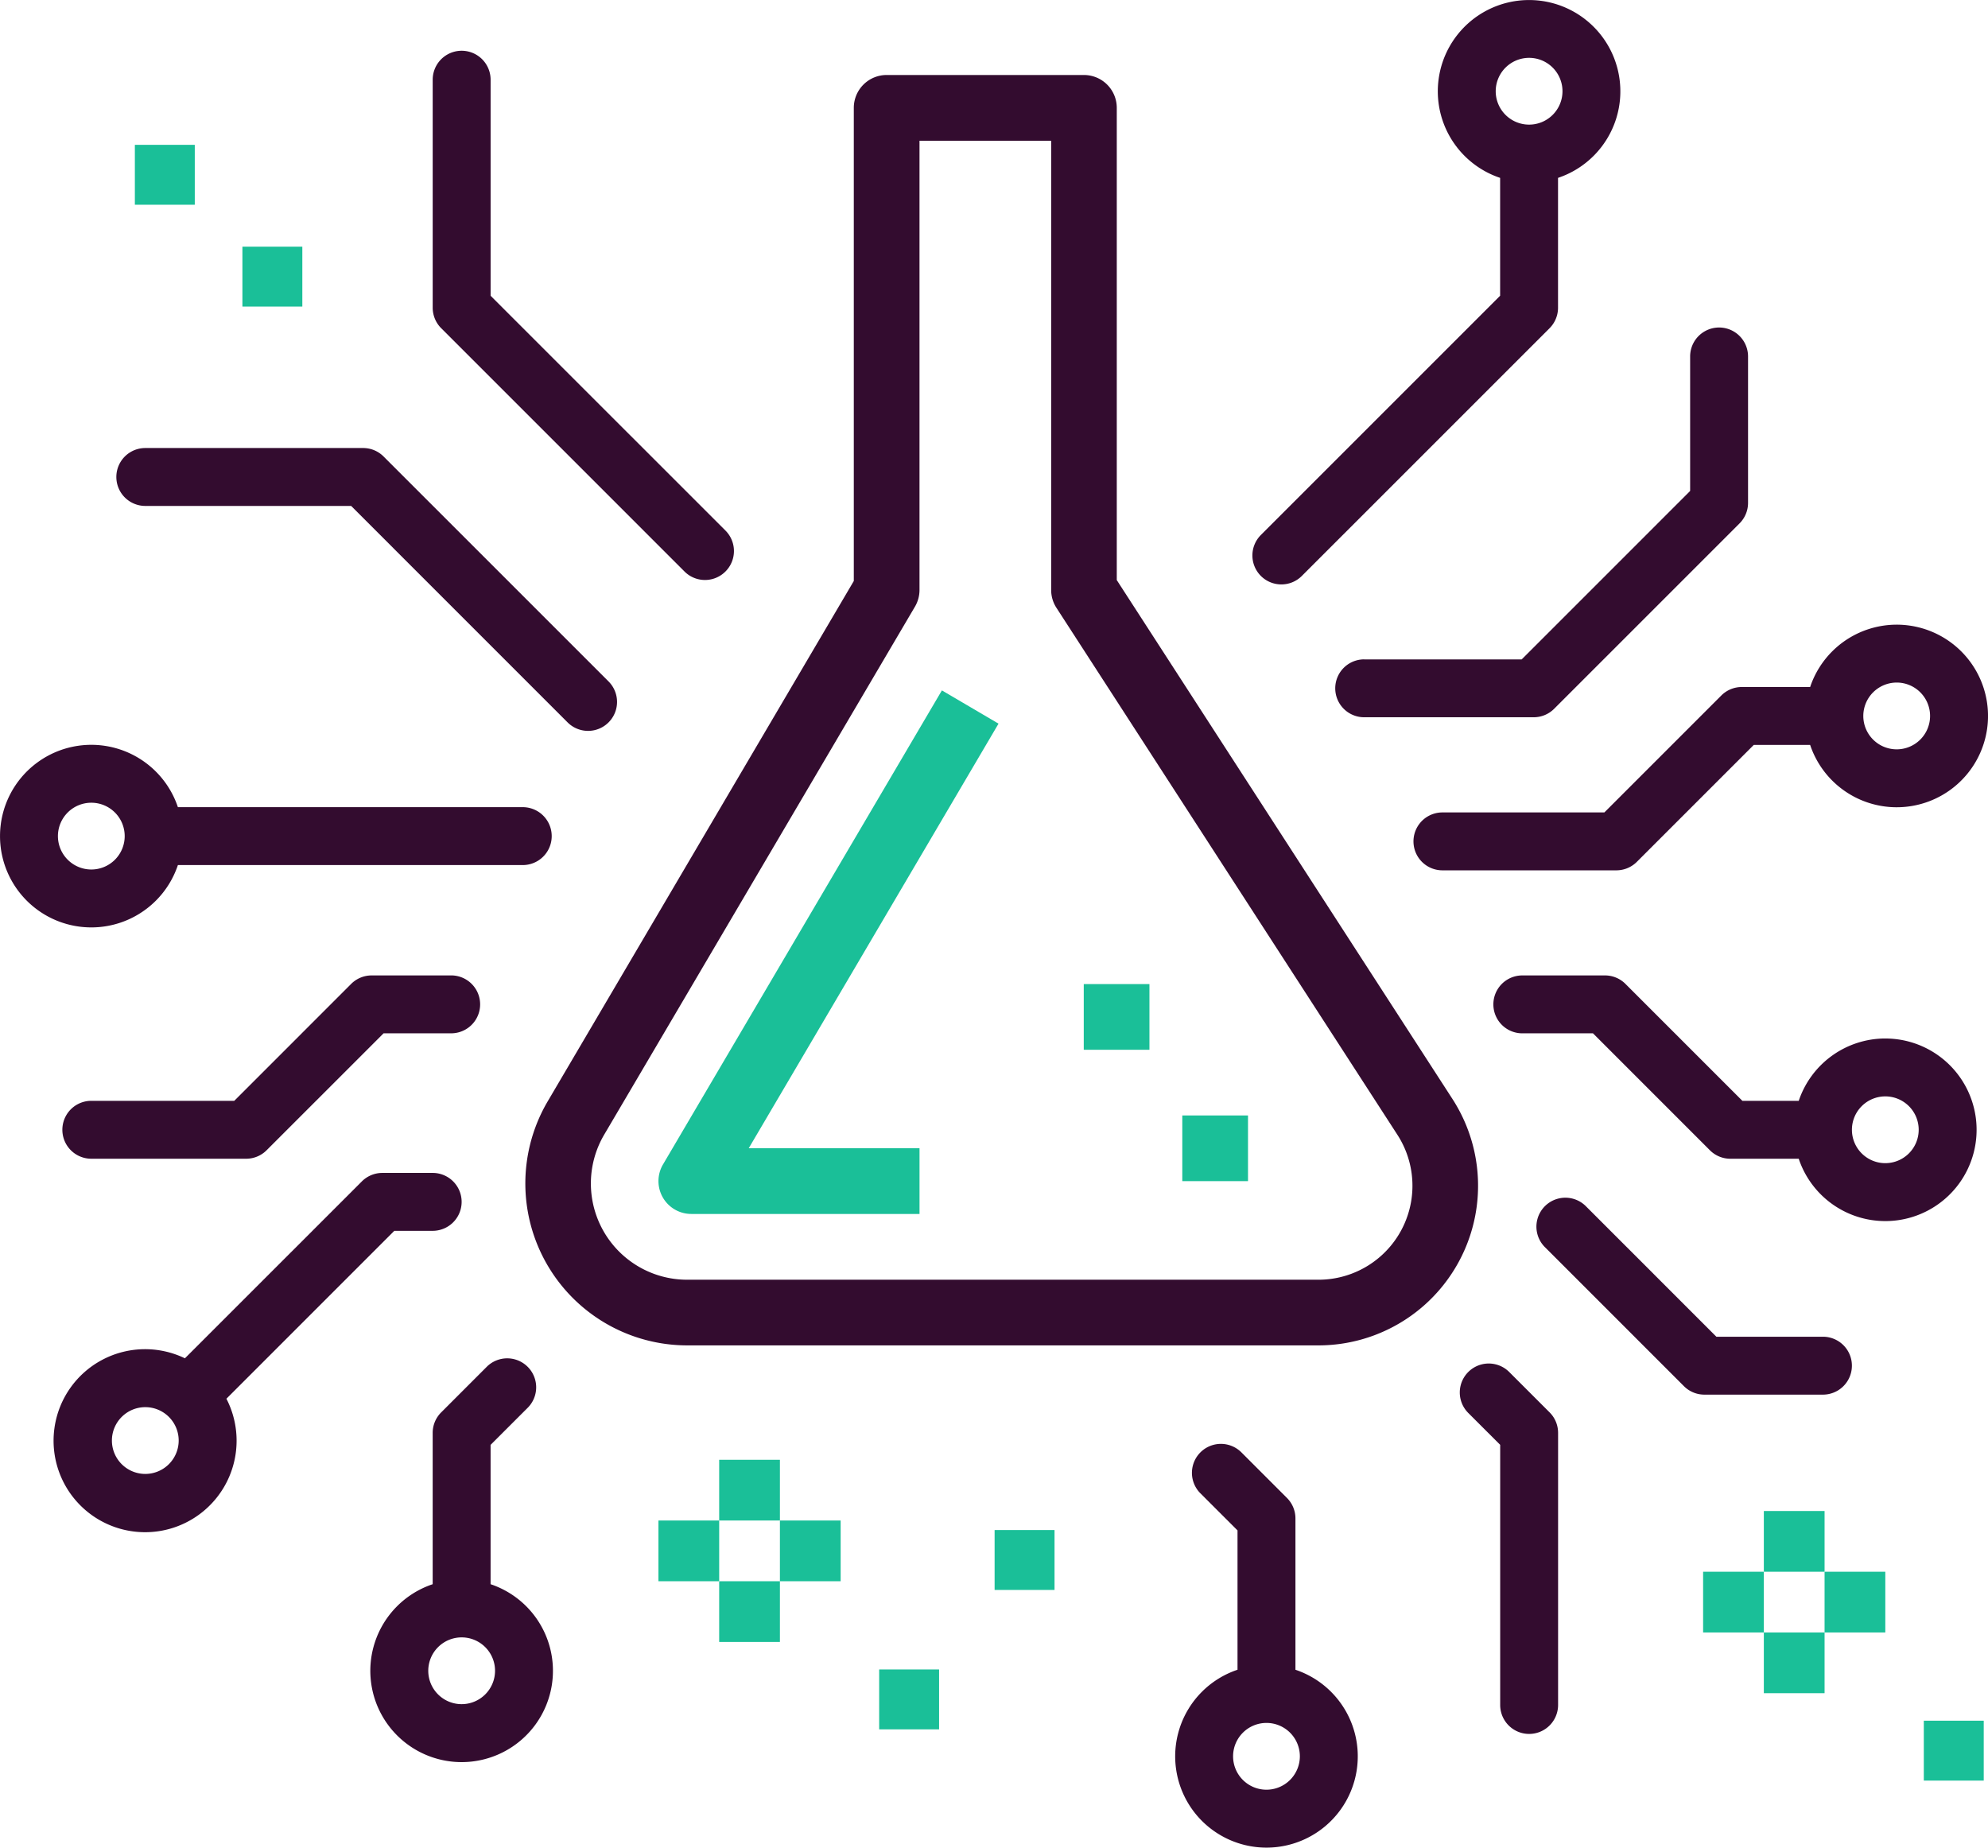
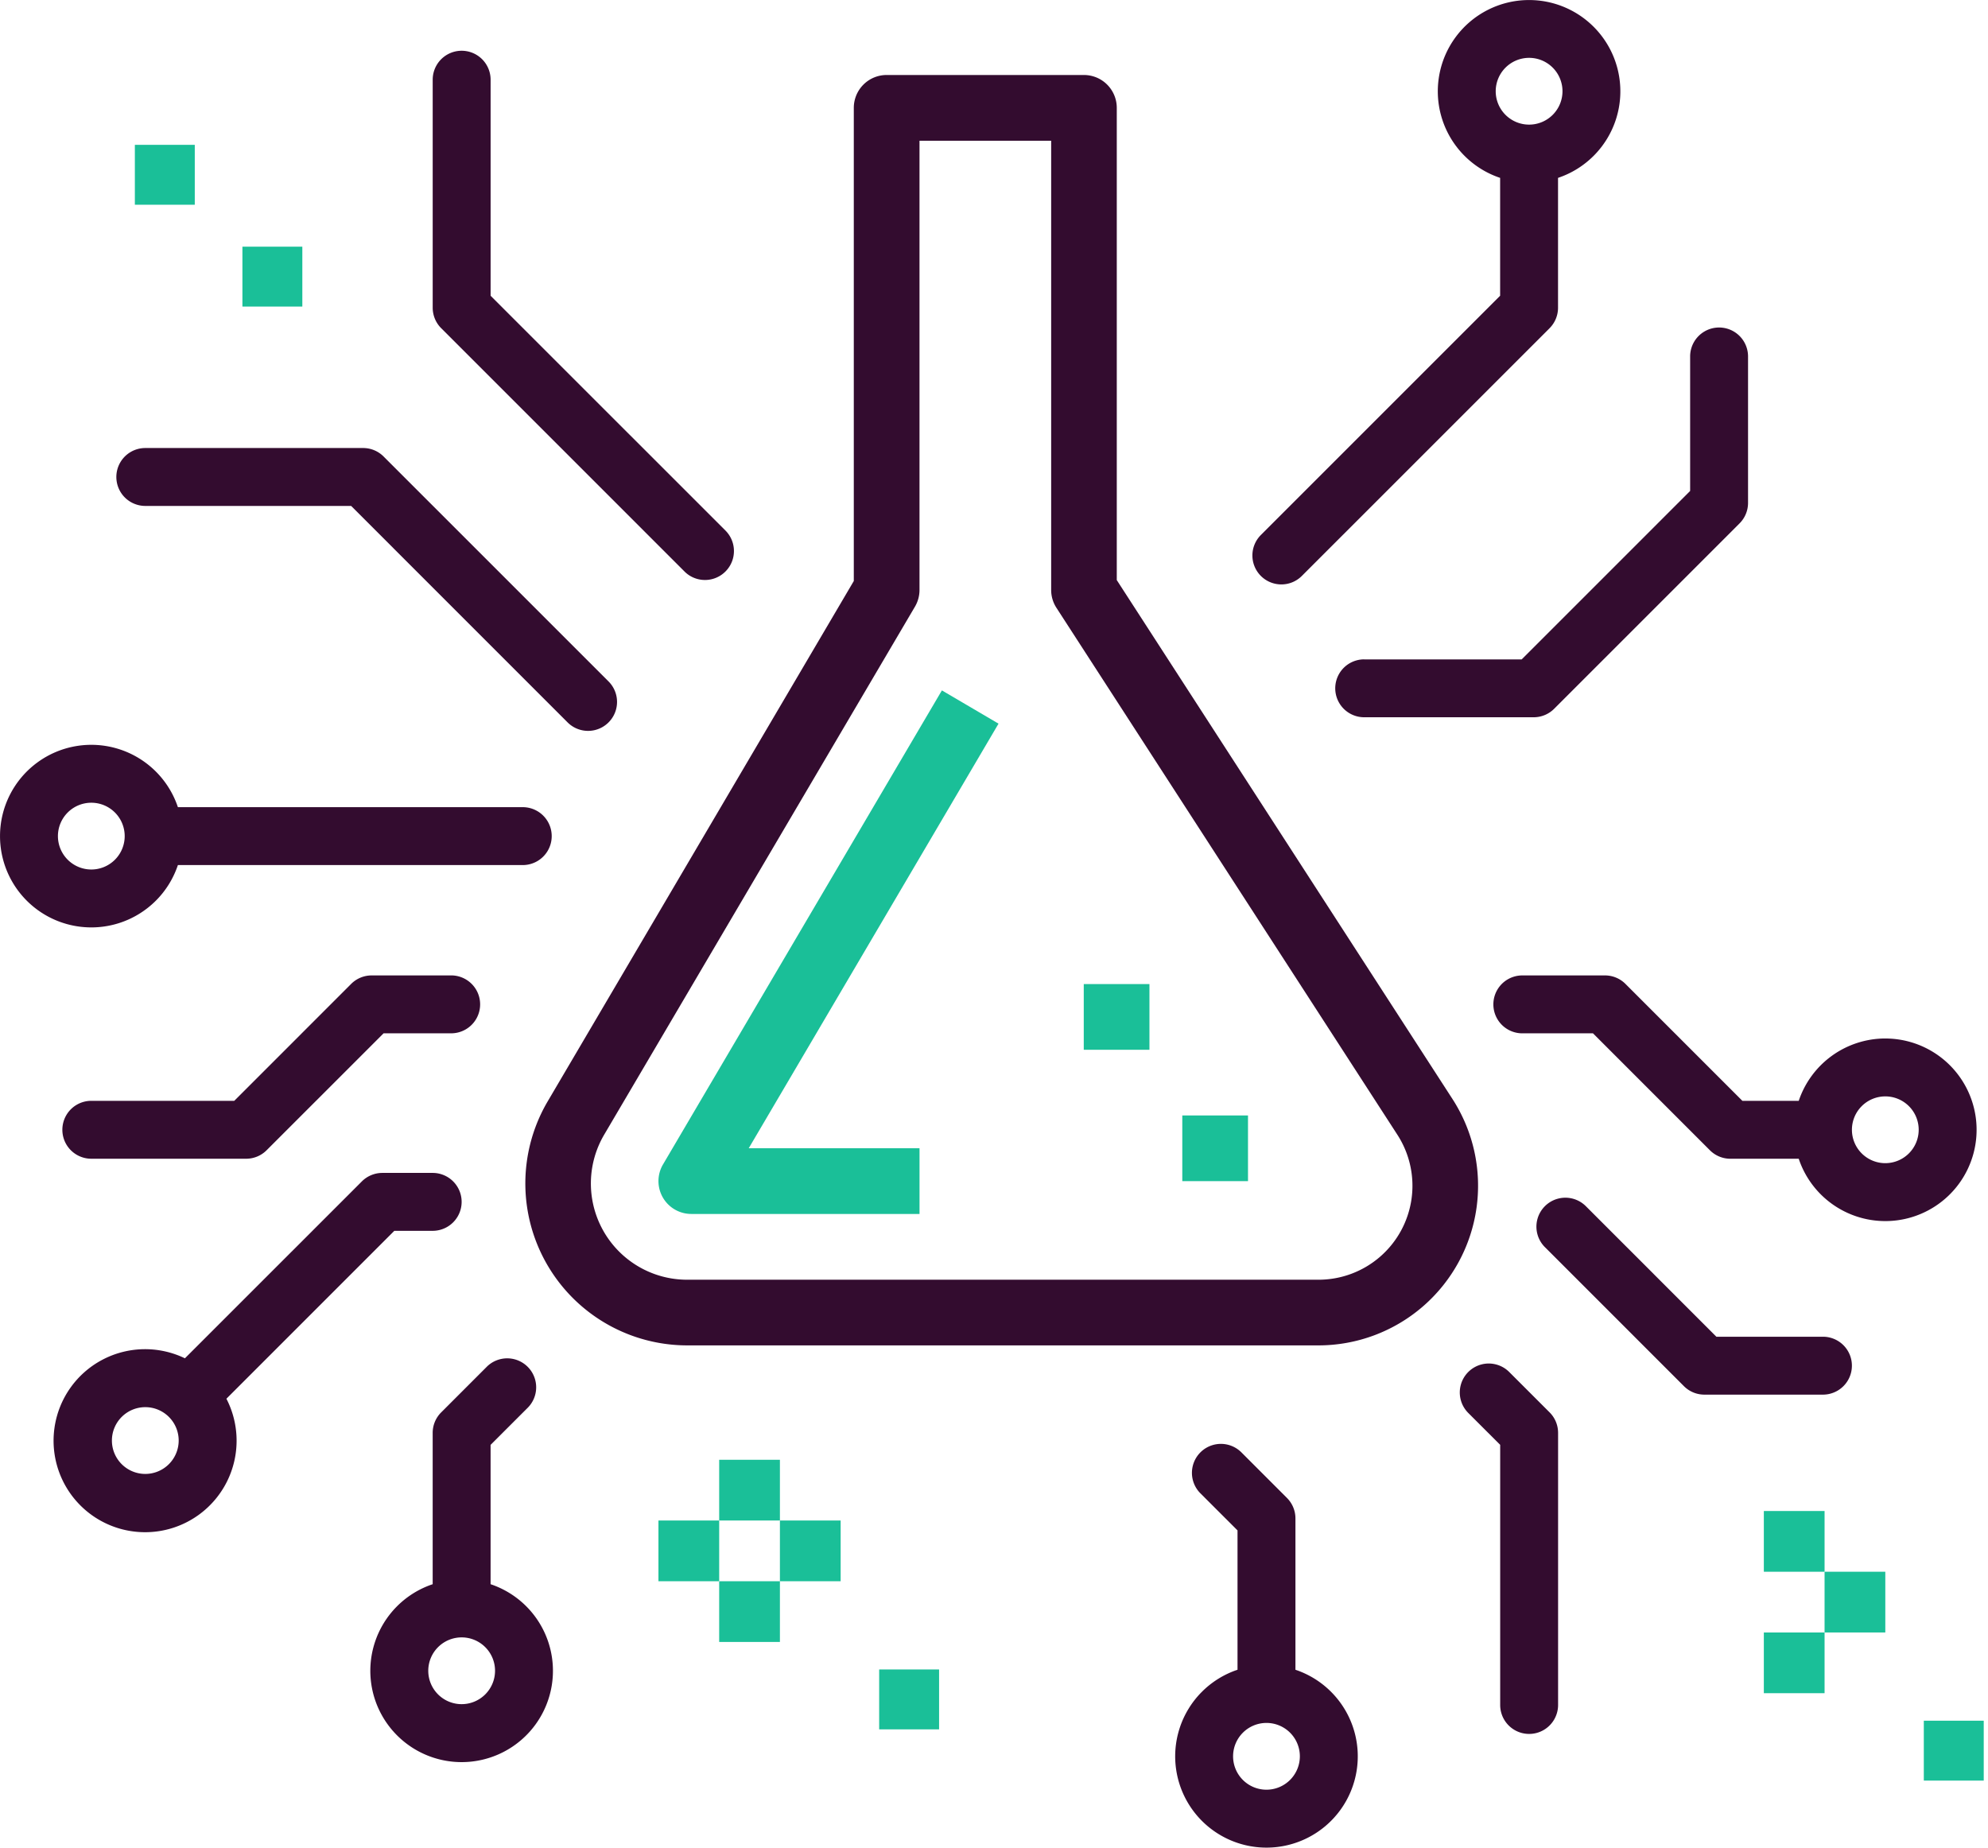
<svg xmlns="http://www.w3.org/2000/svg" width="107.596" height="100" viewBox="0 0 107.596 100">
  <defs>
    <style>.a{fill:#330c2f;}.b{fill:#1abf98;}</style>
  </defs>
  <g transform="translate(-4186.517 -1238.197)">
    <path class="a" d="M4318.215,1319.627h-34.163a8.765,8.765,0,0,1-7.554-13.209l16.567-28.163v-25.609a1.778,1.778,0,0,1,1.777-1.778h10.678a1.778,1.778,0,0,1,1.778,1.778v25.56l18.17,28.088a8.642,8.642,0,0,1-7.255,13.333Zm-21.594-65.2v24.315a1.783,1.783,0,0,1-.245.9l-16.821,28.58a5.209,5.209,0,0,0,4.5,7.851h34.163a5.085,5.085,0,0,0,4.267-7.847l-18.453-28.52a1.769,1.769,0,0,1-.285-.965v-24.315Z" transform="translate(-60.338 -8.612)" />
    <path class="b" d="M4311.907,1383.2h-12.35a1.778,1.778,0,0,1-1.534-2.679l15.095-25.658,3.065,1.8-13.52,22.981h9.244Z" transform="translate(-75.623 -79.299)" />
    <path class="b" d="M4386.291,1426.684h3.556v3.555h-3.556Z" transform="translate(-135.785 -128.114)" />
    <path class="b" d="M4369.641,1404.483h3.555v3.556h-3.555Z" transform="translate(-124.468 -113.024)" />
    <g transform="translate(4186.517 1238.197)">
      <rect class="b" width="3.243" height="3.242" transform="translate(13.12 13.351)" />
      <rect class="b" width="3.243" height="3.242" transform="translate(7.299 7.839)" />
      <rect class="b" width="3.243" height="3.242" transform="translate(104.122 93.131)" />
-       <path class="a" d="M4443.126,1347.126a1.567,1.567,0,0,0-1.108.459l-6.329,6.329h-8.765a1.567,1.567,0,0,0,0,3.134h9.414a1.568,1.568,0,0,0,1.108-.459l6.329-6.329h3.051a4.941,4.941,0,1,0,0-3.134Zm8.385-.241a1.807,1.807,0,1,1-1.808,1.808,1.81,1.81,0,0,1,1.808-1.808Zm0,0" transform="translate(-4348.856 -1309.942)" />
      <path class="a" d="M4460.066,1406.434a4.947,4.947,0,0,0-4.685,3.374h-3.051l-6.329-6.329a1.564,1.564,0,0,0-1.107-.458h-4.474a1.567,1.567,0,1,0,0,3.134h3.825l6.327,6.328a1.565,1.565,0,0,0,1.108.46h3.7a4.941,4.941,0,1,0,4.685-6.508Zm0,6.748a1.807,1.807,0,1,1,1.807-1.807,1.809,1.809,0,0,1-1.807,1.807Zm0,0" transform="translate(-4358.028 -1350.227)" />
      <path class="a" d="M4218.1,1403.021h-4.308a1.567,1.567,0,0,0-1.108.458l-6.329,6.329h-7.736a1.567,1.567,0,0,0,0,3.134H4207a1.562,1.562,0,0,0,1.108-.46l6.329-6.328h3.659a1.567,1.567,0,1,0,0-3.134Zm0,0" transform="translate(-4193.677 -1350.227)" />
      <path class="a" d="M4207.741,1317.036h11.141l11.715,11.716a1.567,1.567,0,0,0,2.217-2.216l-12.175-12.174a1.565,1.565,0,0,0-1.108-.46h-11.79a1.567,1.567,0,0,0,0,3.134Zm0,0" transform="translate(-4199.877 -1289.653)" />
      <path class="a" d="M4196.145,1370.561h18.665a1.567,1.567,0,1,0,0-3.134h-18.665a4.941,4.941,0,1,0,0,3.134Zm-6.493-1.567a1.807,1.807,0,1,1,1.807,1.807,1.809,1.809,0,0,1-1.807-1.807Zm0,0" transform="translate(-4186.517 -1323.74)" />
      <path class="a" d="M4255.417,1468.113l-2.488,2.489a1.565,1.565,0,0,0-.46,1.108v8.192a4.942,4.942,0,1,0,3.134,0v-7.542l2.031-2.03a1.568,1.568,0,0,0-2.217-2.217Zm-1.38,18.281a1.807,1.807,0,1,1,1.807-1.807,1.809,1.809,0,0,1-1.807,1.807Zm0,0" transform="translate(-4229.051 -1394.158)" />
      <path class="a" d="M4388.648,1482.569a1.568,1.568,0,0,0-2.217,2.217l2.031,2.03v7.542a4.941,4.941,0,1,0,3.135,0v-8.192a1.568,1.568,0,0,0-.46-1.108l-2.488-2.489Zm1.381,18.281a1.807,1.807,0,1,1,1.807-1.807,1.809,1.809,0,0,1-1.807,1.807Zm0,0" transform="translate(-4321.484 -1403.984)" />
      <path class="a" d="M4435.857,1469.062a1.567,1.567,0,1,0-2.216,2.217l1.727,1.726v14.079a1.567,1.567,0,1,0,3.134,0v-14.729a1.565,1.565,0,0,0-.46-1.108Zm0,0" transform="translate(-4354.174 -1394.804)" />
      <path class="a" d="M4399.707,1269.828a1.563,1.563,0,0,0,1.108-.459l13.408-13.408a1.567,1.567,0,0,0,.458-1.108v-7.029a4.94,4.94,0,1,0-3.134,0v6.38l-12.949,12.949a1.567,1.567,0,0,0,1.108,2.675Zm13.408-28.5a1.807,1.807,0,1,1-1.807,1.807,1.809,1.809,0,0,1,1.807-1.807Zm0,0" transform="translate(-4330.356 -1238.197)" />
      <path class="a" d="M4262.763,1260.033V1248.34a1.567,1.567,0,1,0-3.134,0v12.342a1.569,1.569,0,0,0,.46,1.108l13.168,13.168a1.567,1.567,0,0,0,2.217-2.216Zm0,0" transform="translate(-4236.21 -1244.026)" />
      <path class="a" d="M4413.7,1311.494a1.567,1.567,0,1,0,0,3.134h9.173a1.57,1.57,0,0,0,1.108-.459l10.036-10.036a1.567,1.567,0,0,0,.458-1.108V1295.1a1.567,1.567,0,1,0-3.134,0v7.279l-9.118,9.118H4413.7Zm0,0" transform="translate(-4339.866 -1275.807)" />
      <path class="a" d="M4461.638,1448.106h-5.768l-7.064-7.065a1.567,1.567,0,1,0-2.217,2.216l7.524,7.524a1.564,1.564,0,0,0,1.108.459h6.417a1.567,1.567,0,0,0,0-3.134Zm0,0" transform="translate(-4362.975 -1375.757)" />
      <path class="a" d="M4214.058,1439.525h2.076a1.567,1.567,0,1,0,0-3.134h-2.725a1.57,1.57,0,0,0-1.108.459l-9.577,9.575a4.953,4.953,0,1,0,2.246,2.188Zm-13.479,13.158a1.807,1.807,0,1,1,1.808-1.807,1.809,1.809,0,0,1-1.808,1.807Zm0,0" transform="translate(-4192.716 -1372.908)" />
      <g transform="translate(92.177 81.782)">
        <rect class="b" width="3.287" height="3.287" transform="translate(3.287)" />
        <rect class="b" width="3.287" height="3.287" transform="translate(6.574 3.287)" />
-         <rect class="b" width="3.287" height="3.287" transform="translate(0 3.287)" />
        <rect class="b" width="3.287" height="3.286" transform="translate(3.287 6.574)" />
      </g>
      <rect class="b" width="3.243" height="3.242" transform="translate(47.583 90.358)" />
-       <rect class="b" width="3.243" height="3.242" transform="translate(53.831 82.812)" />
      <g transform="translate(35.637 79.009)">
        <rect class="b" width="3.287" height="3.287" transform="translate(3.287)" />
        <rect class="b" width="3.287" height="3.287" transform="translate(6.574 3.287)" />
        <rect class="b" width="3.287" height="3.287" transform="translate(0 3.287)" />
        <rect class="b" width="3.287" height="3.286" transform="translate(3.287 6.574)" />
      </g>
    </g>
  </g>
</svg>